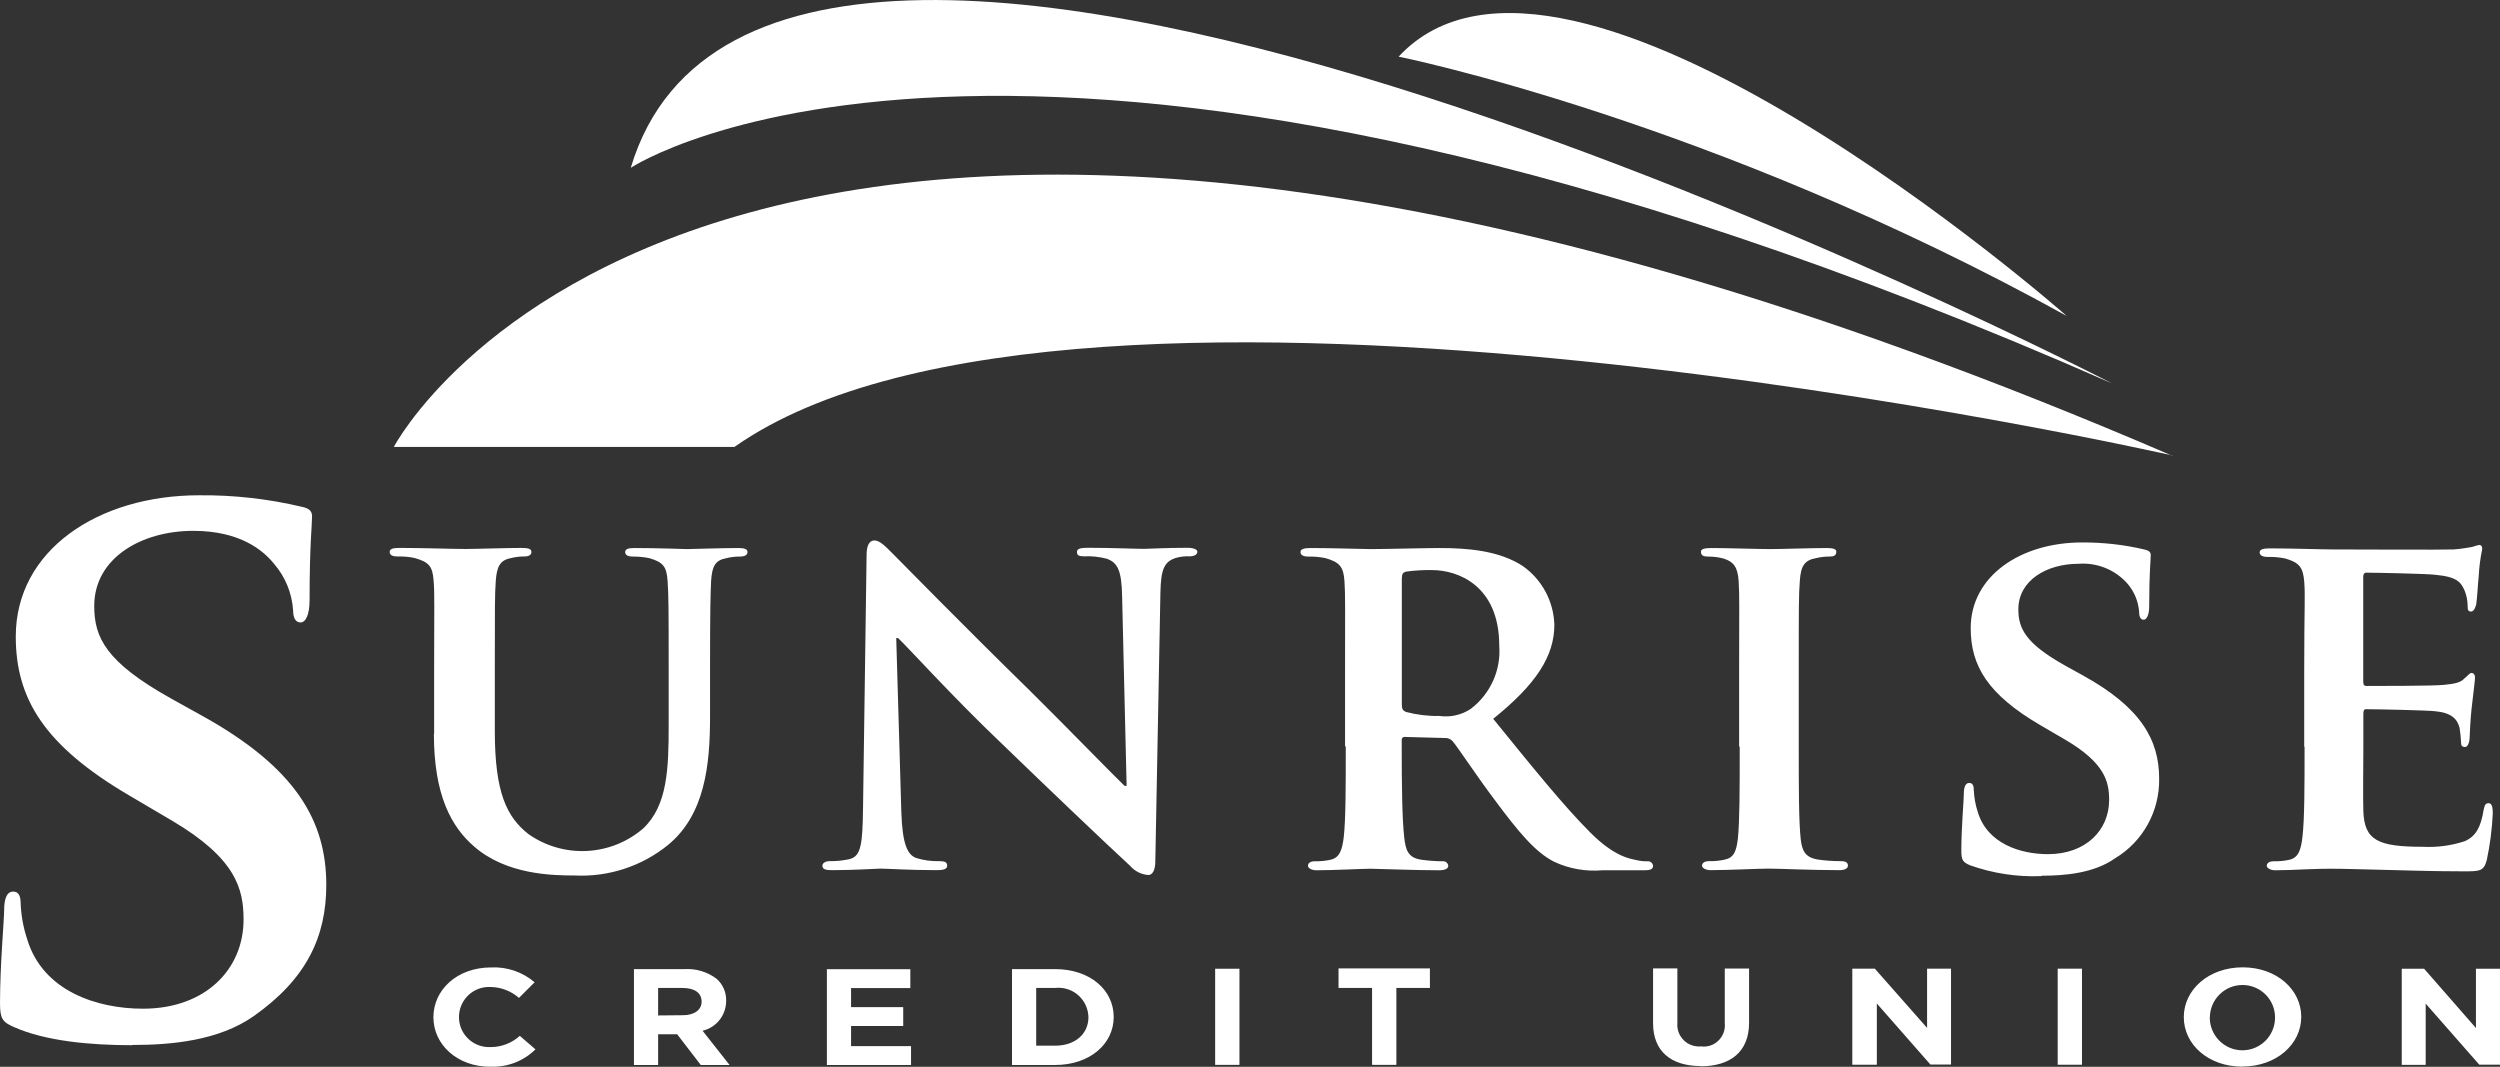
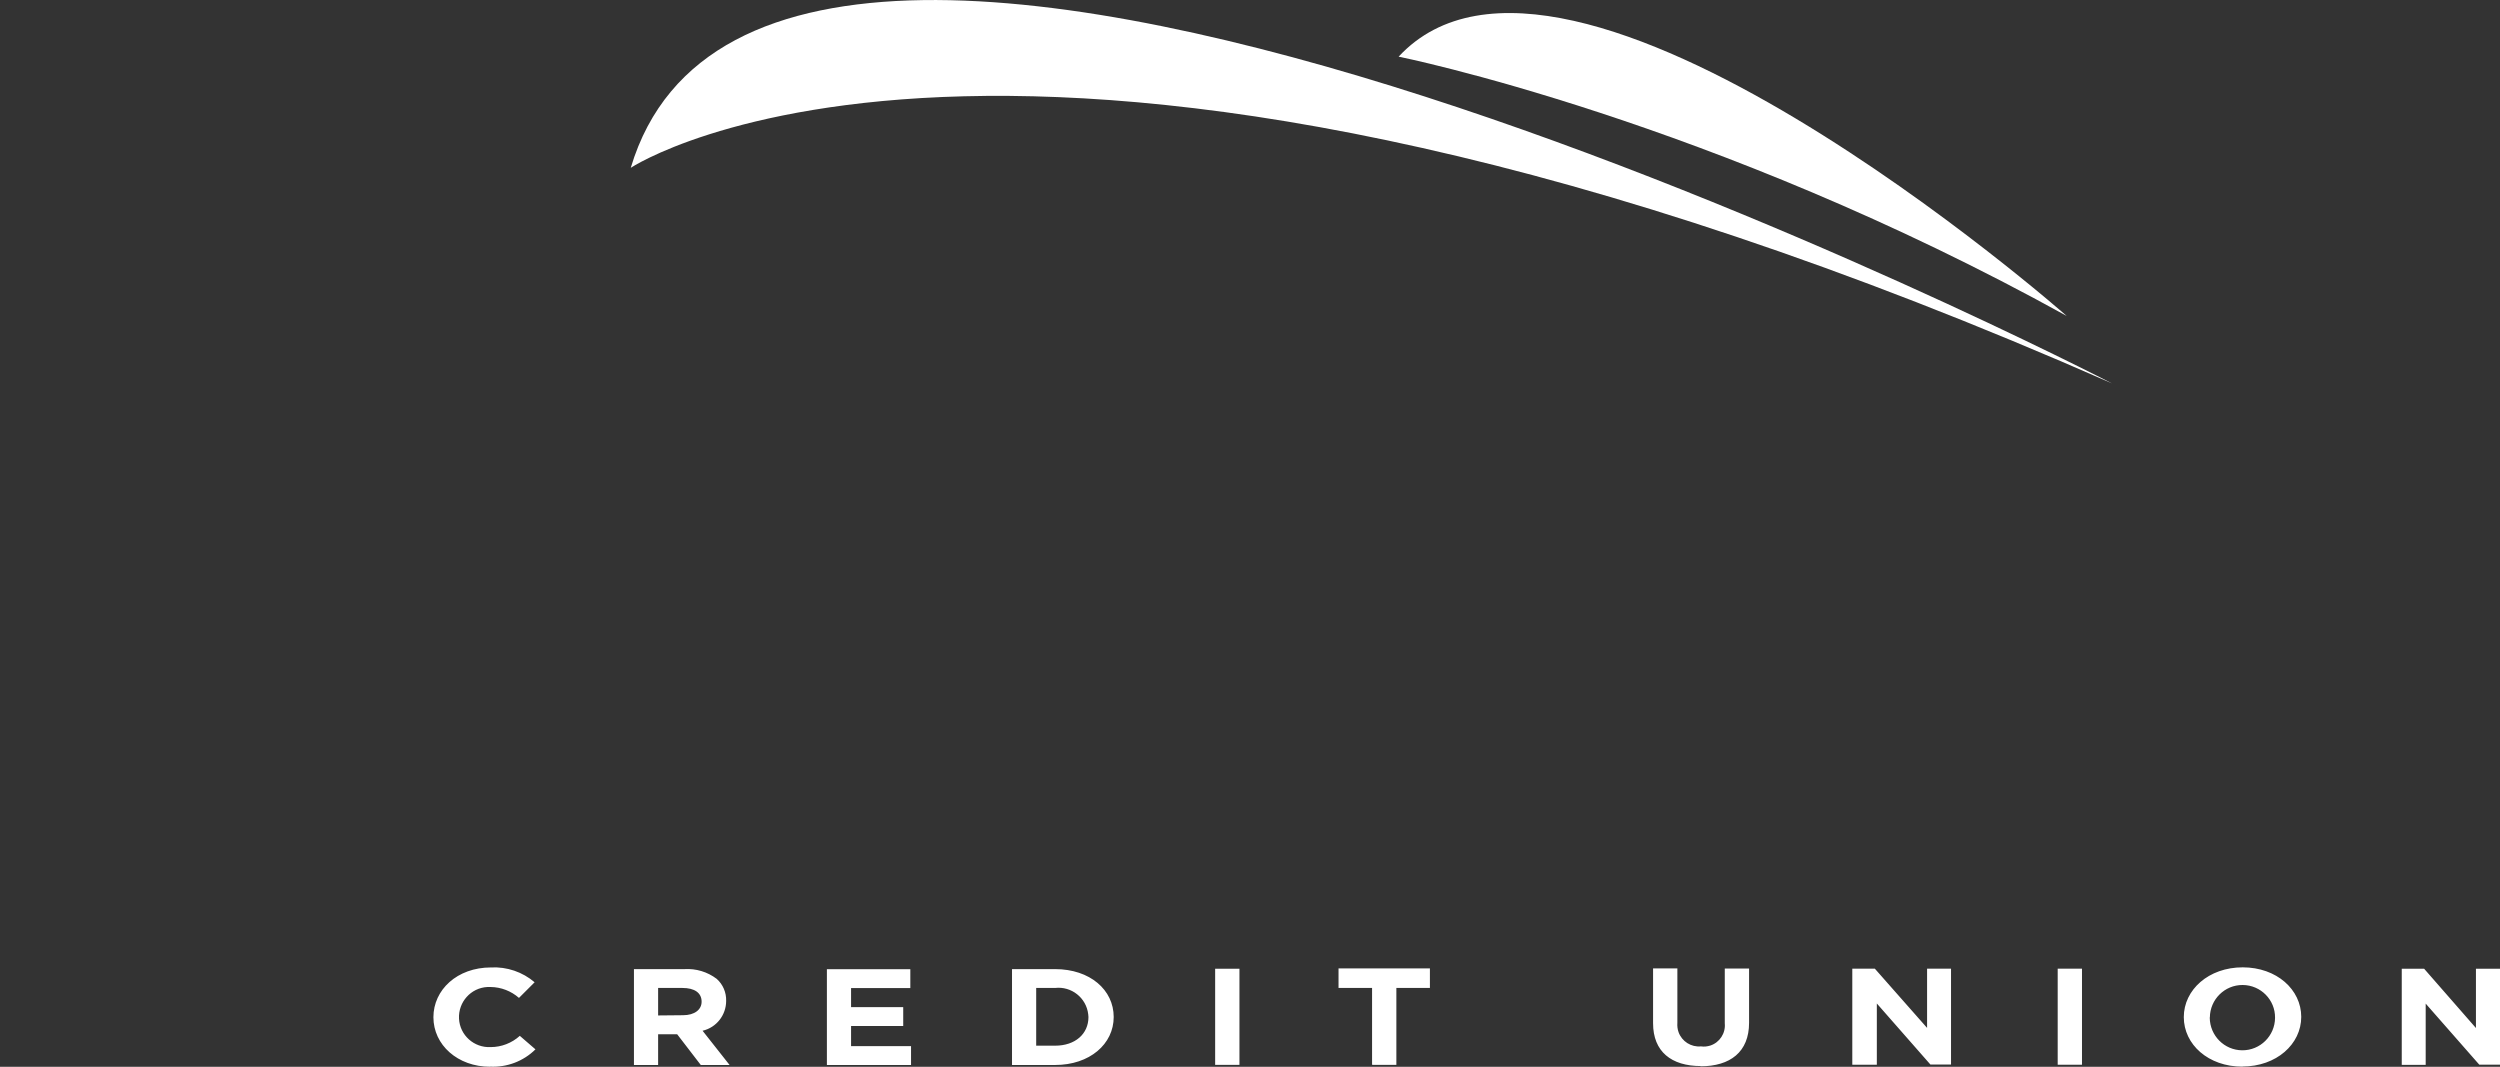
<svg xmlns="http://www.w3.org/2000/svg" id="Layer_2" viewBox="0 0 210.94 90.01">
  <rect x="0" y="0" width="210.94" height="90.01" fill="#333333" stroke="none" />
  <defs>
    <style>.cls-1{fill:#fff;fill-rule:evenodd;}</style>
  </defs>
  <g id="Layer_1-2">
-     <path id="Path_4" class="cls-1" d="M183.3,38.43s-92.5-20.99-121.33-.72h-28.74s27.19-52.19,150.07,.75v-.03Z" />
    <path id="Path_5" class="cls-1" d="M53.22,14.16s33.33-22.16,124.98,18.19c0,0-112.92-58.47-124.98-18.19Z" />
    <path id="Path_6" class="cls-1" d="M118.01,4.78s26.39,5.29,56.37,21.88c0,0-42.19-37.14-56.37-21.88Z" />
-     <path id="Path_7" class="cls-1" d="M194.45,62.99c0,3.31,0,6.13-.18,7.64-.12,1.07-.34,1.74-1.09,1.91-.43,.1-.88,.14-1.32,.13-.47,0-.6,.21-.6,.38s.26,.38,.72,.38c.76,0,1.69-.04,2.57-.08s1.69-.05,2.11-.05c1.1,0,2.5,.05,4.32,.09s4.05,.13,6.85,.13c1.4,0,1.73,0,1.99-.93,.28-1.31,.45-2.63,.51-3.97,0-.38-.04-.85-.34-.85s-.34,.18-.43,.56c-.24,1.48-.66,2.24-1.6,2.65-1.13,.37-2.32,.53-3.51,.47-3.81,0-4.95-.54-5.04-3-.04-1.07,0-4.11,0-5.33v-2.9c0-.21,.04-.38,.21-.38,.93,0,5.16,.09,5.84,.17,1.4,.13,1.87,.66,2.07,1.4,.07,.44,.11,.88,.13,1.32,0,.17,.09,.3,.34,.3s.38-.5,.38-.81,.08-1.69,.16-2.41c.21-1.82,.29-2.41,.29-2.65s-.13-.38-.29-.38-.3,.22-.6,.46c-.33,.38-.89,.46-1.77,.55s-5.67,.09-6.51,.09c-.22,0-.26-.17-.26-.38v-8.84c0-.21,.09-.34,.26-.34,.76,0,5.2,.09,5.83,.18,1.87,.17,2.16,.66,2.46,1.32,.17,.42,.26,.87,.26,1.32,0,.3,.03,.46,.29,.46s.38-.42,.43-.59c.08-.42,.16-1.99,.21-2.36,.04-.78,.14-1.56,.3-2.33,0-.17-.05-.34-.26-.34-.2,.05-.4,.1-.59,.17-.3,.04-.89,.17-1.56,.21s-8.97,0-10.15,0c-1.06,0-3.43-.09-5.37-.09-.56,0-.85,.09-.85,.34s.26,.38,.66,.38c.5-.01,1,.03,1.49,.13,1.17,.34,1.51,.72,1.61,1.94s0,2.16,0,7.62v6.34l.03-.03Zm-22.21,10.9c1.99,0,4.44-.21,6.22-1.47,2.35-1.41,3.77-3.98,3.72-6.72,0-3.26-1.52-6-6.43-8.71l-1.52-.84c-3.34-1.87-3.93-3.14-3.93-4.74,0-2.45,2.41-3.84,5.07-3.84,1.57-.12,3.11,.5,4.15,1.69,.57,.67,.91,1.5,.97,2.37,0,.42,.13,.66,.38,.66s.47-.38,.47-1.15c0-2.83,.13-3.84,.13-4.31,0-.26-.17-.38-.51-.46-1.73-.41-3.51-.61-5.29-.6-5.17,0-9.39,2.83-9.39,7.23,0,3.18,1.44,5.58,5.83,8.16l2.16,1.26c3.31,1.95,3.69,3.51,3.69,5.08,0,2.53-1.95,4.57-5.16,4.57-2.33,0-5.12-.89-5.92-3.55-.2-.6-.31-1.23-.34-1.86,0-.26-.04-.6-.38-.6s-.46,.38-.46,.93-.21,2.83-.21,4.78c0,.8,.13,.97,.71,1.23,1.94,.69,3.99,1.01,6.05,.92v-.02Zm-25.45-10.9c0,3.45,0,6.33-.16,7.81-.13,1.06-.35,1.57-1.1,1.73-.43,.1-.88,.14-1.32,.13-.46,0-.6,.21-.6,.38s.26,.38,.72,.38c1.48,0,4.02-.13,4.86-.13,1.03,0,3.56,.13,6.01,.13,.43,0,.72-.13,.72-.38s-.17-.38-.6-.38c-.64,0-1.27-.04-1.9-.13-1.1-.17-1.36-.72-1.48-1.69-.17-1.52-.17-4.4-.17-7.85v-6.35c0-5.46,0-6.47,.09-7.61,.08-1.26,.38-1.77,1.39-1.94,.36-.09,.73-.13,1.1-.13,.38,0,.59-.08,.59-.42,0-.21-.29-.3-.76-.3-1.44,0-3.85,.09-4.78,.09-1.06,0-3.59-.09-4.99-.09-.6,0-.89,.09-.89,.3,0,.34,.21,.42,.59,.42,.45,0,.89,.05,1.32,.17,.8,.25,1.19,.66,1.27,1.9s.04,2.16,.04,7.62v6.35h.04Zm-28.5-14.25c0-.3,.08-.43,.34-.51,.73-.1,1.46-.14,2.2-.13,2.2,0,5.67,1.32,5.67,6.38,.16,2.07-.75,4.07-2.4,5.33-.78,.52-1.72,.73-2.65,.6-.96,.02-1.91-.1-2.83-.34-.26-.13-.34-.25-.34-.63v-10.7h.01Zm-4.74,14.25c0,3.31,0,6.13-.17,7.64-.13,1.07-.34,1.74-1.11,1.91-.43,.1-.88,.14-1.32,.13-.46,0-.59,.21-.59,.38s.25,.38,.72,.38c1.48,0,3.85-.13,4.57-.13,.54,0,3.63,.13,5.79,.13,.46,0,.76-.13,.76-.38-.03-.23-.23-.4-.46-.38-.61,0-1.22-.05-1.82-.13-1.14-.17-1.32-.84-1.44-1.91-.17-1.51-.21-4.31-.21-7.64v-.52s0-.08,.01-.12c.01-.04,.03-.07,.06-.1,.03-.03,.06-.05,.1-.06,.04-.01,.08-.02,.12-.01l3.34,.09c.25-.02,.49,.08,.66,.26,.46,.54,2.04,2.95,3.51,4.9,2.07,2.79,3.47,4.48,5.08,5.29,1.27,.59,2.67,.83,4.06,.71h3.55c.46,0,.72-.08,.72-.38-.03-.23-.24-.4-.47-.38-.3,.01-.6-.02-.89-.09-.6-.13-1.91-.29-3.97-2.37-2.24-2.24-4.86-5.5-8.16-9.56,3.63-2.92,5.16-5.29,5.16-7.94-.06-1.97-1.04-3.8-2.65-4.94-1.99-1.32-4.69-1.53-7.06-1.53-1.14,0-4.53,.09-5.79,.09-.76,0-3.13-.09-5.08-.09-.55,0-.84,.09-.84,.34s.25,.38,.62,.38c.5-.01,.99,.03,1.48,.13,1.19,.34,1.53,.72,1.61,1.94s.05,2.16,.05,7.61v6.34h.04Zm-37.9-9.15h.13c.72,.66,4.63,4.99,8.72,8.88,3.89,3.76,8.54,8.2,10.87,10.35,.39,.45,.94,.72,1.53,.76,.3,0,.58-.34,.58-1.14l.43-22.66c.04-2.03,.33-2.65,1.32-2.96,.37-.1,.76-.15,1.14-.13,.42,0,.66-.17,.66-.38s-.35-.34-.85-.34c-1.82,0-3.22,.09-3.63,.09-.81,0-2.8-.09-4.75-.09-.55,0-.93,.05-.93,.34s.13,.38,.59,.38c.66-.03,1.31,.04,1.95,.21,.89,.34,1.23,.97,1.27,3.18l.38,15.98h-.17c-.55-.5-5.5-5.58-8.04-8.08-5.41-5.29-11-10.99-11.46-11.45-.66-.66-1.14-1.18-1.61-1.18s-.66,.51-.66,1.22l-.3,21.32c-.04,3.13-.17,4.1-1.14,4.35-.56,.12-1.12,.18-1.69,.17-.34,0-.6,.17-.6,.38,0,.34,.34,.38,.85,.38,1.91,0,3.69-.13,4.02-.13,.66,0,2.41,.13,4.82,.13,.5,0,.84-.08,.84-.38s-.22-.38-.66-.38c-.66,.02-1.31-.07-1.94-.26-.73-.26-1.18-1.1-1.27-3.89l-.43-14.67h.02Zm-39.04,8.07c0,5.2,1.48,7.86,3.39,9.51,2.71,2.37,6.55,2.45,8.5,2.45,2.85,.14,5.65-.78,7.86-2.57,3.14-2.58,3.55-6.81,3.55-10.82v-3.84c0-5.46,.04-6.47,.09-7.61,.08-1.26,.34-1.77,1.32-1.94,.36-.09,.72-.13,1.09-.13,.43,0,.66-.13,.66-.38s-.26-.34-.76-.34c-1.44,0-3.97,.09-4.36,.09-.04,0-2.53-.09-4.44-.09-.5,0-.76,.09-.76,.34s.22,.38,.66,.38c.46,0,.91,.04,1.36,.13,1.19,.34,1.48,.72,1.56,1.94s.09,2.16,.09,7.61v4.52c0,3.68-.09,6.81-2.16,8.75-2.74,2.35-6.73,2.54-9.68,.46-1.82-1.44-2.83-3.47-2.83-8.71v-5.03c0-5.46,0-6.47,.08-7.61,.09-1.26,.38-1.77,1.32-1.94,.36-.09,.73-.13,1.1-.13,.38,0,.59-.13,.59-.38s-.25-.34-.8-.34c-1.32,0-3.85,.09-4.78,.09-1.09,0-3.59-.09-5.58-.09-.55,0-.8,.09-.8,.34s.21,.38,.66,.38c.48-.01,.97,.03,1.44,.13,1.19,.34,1.52,.66,1.61,1.94,.09,1.15,.04,2.16,.04,7.61v5.29h-.03Zm-25.45,26.26c3.27,0,7.28-.35,10.24-2.43,4.45-3.13,6.13-6.69,6.13-11.07,0-5.36-2.51-9.89-10.59-14.34l-2.52-1.4c-5.5-3.07-6.47-5.15-6.47-7.8,0-4.04,3.97-6.34,8.36-6.34,3.97,0,5.92,1.67,6.82,2.79,.94,1.09,1.5,2.46,1.6,3.9,0,.66,.21,1.04,.63,1.04s.76-.63,.76-1.88c0-4.66,.21-6.34,.21-7.1,0-.42-.28-.66-.83-.77-2.85-.68-5.78-1.01-8.71-.98-8.5,0-15.46,4.63-15.46,11.91,0,5.22,2.36,9.19,9.61,13.44l3.55,2.09c5.43,3.2,6.06,5.78,6.06,8.36,0,4.18-3.2,7.52-8.49,7.52-3.84,0-8.43-1.46-9.76-5.84-.33-.99-.52-2.03-.56-3.07,0-.41-.07-.97-.63-.97s-.76,.66-.76,1.53-.35,4.67-.35,7.88c0,1.32,.21,1.6,1.18,2.02,2.65,1.18,6.41,1.53,9.97,1.53h0Z" />
    <path id="Path_8" class="cls-1" d="M202.64,89.85h2.03v-5.17l4.52,5.15h1.75v-8.09h-2.03v5l-4.37-5h-1.89v8.11Zm-16.18-4c.01-1.52,1.25-2.75,2.77-2.74,1.52,.01,2.75,1.25,2.73,2.77-.01,1.52-1.25,2.75-2.77,2.74-1.51-.01-2.72-1.23-2.74-2.74v-.04Zm2.74,4.14c2.88,0,4.97-1.89,4.97-4.19s-2.07-4.18-4.94-4.18-4.97,1.89-4.97,4.2,2.07,4.18,4.94,4.18h0Zm-15.58-.15h2.05v-8.11h-2.05v8.11Zm-17.29,0h2.03v-5.17l4.52,5.15h1.74v-8.09h-2.02v5l-4.41-5h-1.9v8.11h.04Zm-12.85,.13c2.51,0,4.1-1.21,4.1-3.67v-4.58h-2.05v4.63c.08,.83-.43,1.61-1.22,1.87-.26,.08-.53,.11-.79,.07-.83,.08-1.61-.42-1.89-1.2-.09-.25-.12-.52-.1-.79v-4.59h-2.05v4.63c0,2.39,1.54,3.61,4.04,3.61h-.03Zm-27.68-.12h2.02v-6.49h2.83v-1.65h-7.71v1.65h2.83v6.46l.03,.03Zm-13.24,0h2.02v-8.11h-2.05v8.11h.03Zm-15.13-1.61v-4.88h1.59c1.38-.16,2.64,.83,2.8,2.22,0,.08,.01,.15,.02,.23,0,1.44-1.13,2.42-2.81,2.42h-1.59Zm-2.05,1.62h3.64c2.93,0,4.95-1.77,4.95-4.05s-1.99-4.04-4.95-4.04h-3.63v8.09Zm-15.61,0h7.1v-1.59h-5.06v-1.7h4.4v-1.59h-4.4v-1.61h5v-1.59h-7.04v8.09Zm-14.24-4.18v-2.32h2.05c1.01,0,1.62,.4,1.62,1.16,0,.66-.58,1.14-1.57,1.14l-2.1,.02Zm-2.05,4.18h2.05v-2.59h1.61l1.99,2.59h2.43l-2.28-2.89c1.17-.27,1.99-1.32,1.99-2.52,.02-.71-.27-1.39-.8-1.86-.78-.59-1.74-.88-2.72-.82h-4.26v8.09h0Zm-12.13,.14c1.42,.07,2.81-.45,3.83-1.46l-1.32-1.14c-.67,.61-1.55,.95-2.46,.95-1.4,.07-2.6-1-2.67-2.4-.07-1.4,1-2.6,2.4-2.67,.09,0,.18,0,.27,0,.88,.01,1.73,.34,2.39,.92l1.32-1.32c-1.02-.87-2.34-1.32-3.68-1.25-2.86,0-4.86,1.89-4.86,4.2,0,2.33,2.04,4.18,4.79,4.18Z" />
  </g>
</svg>